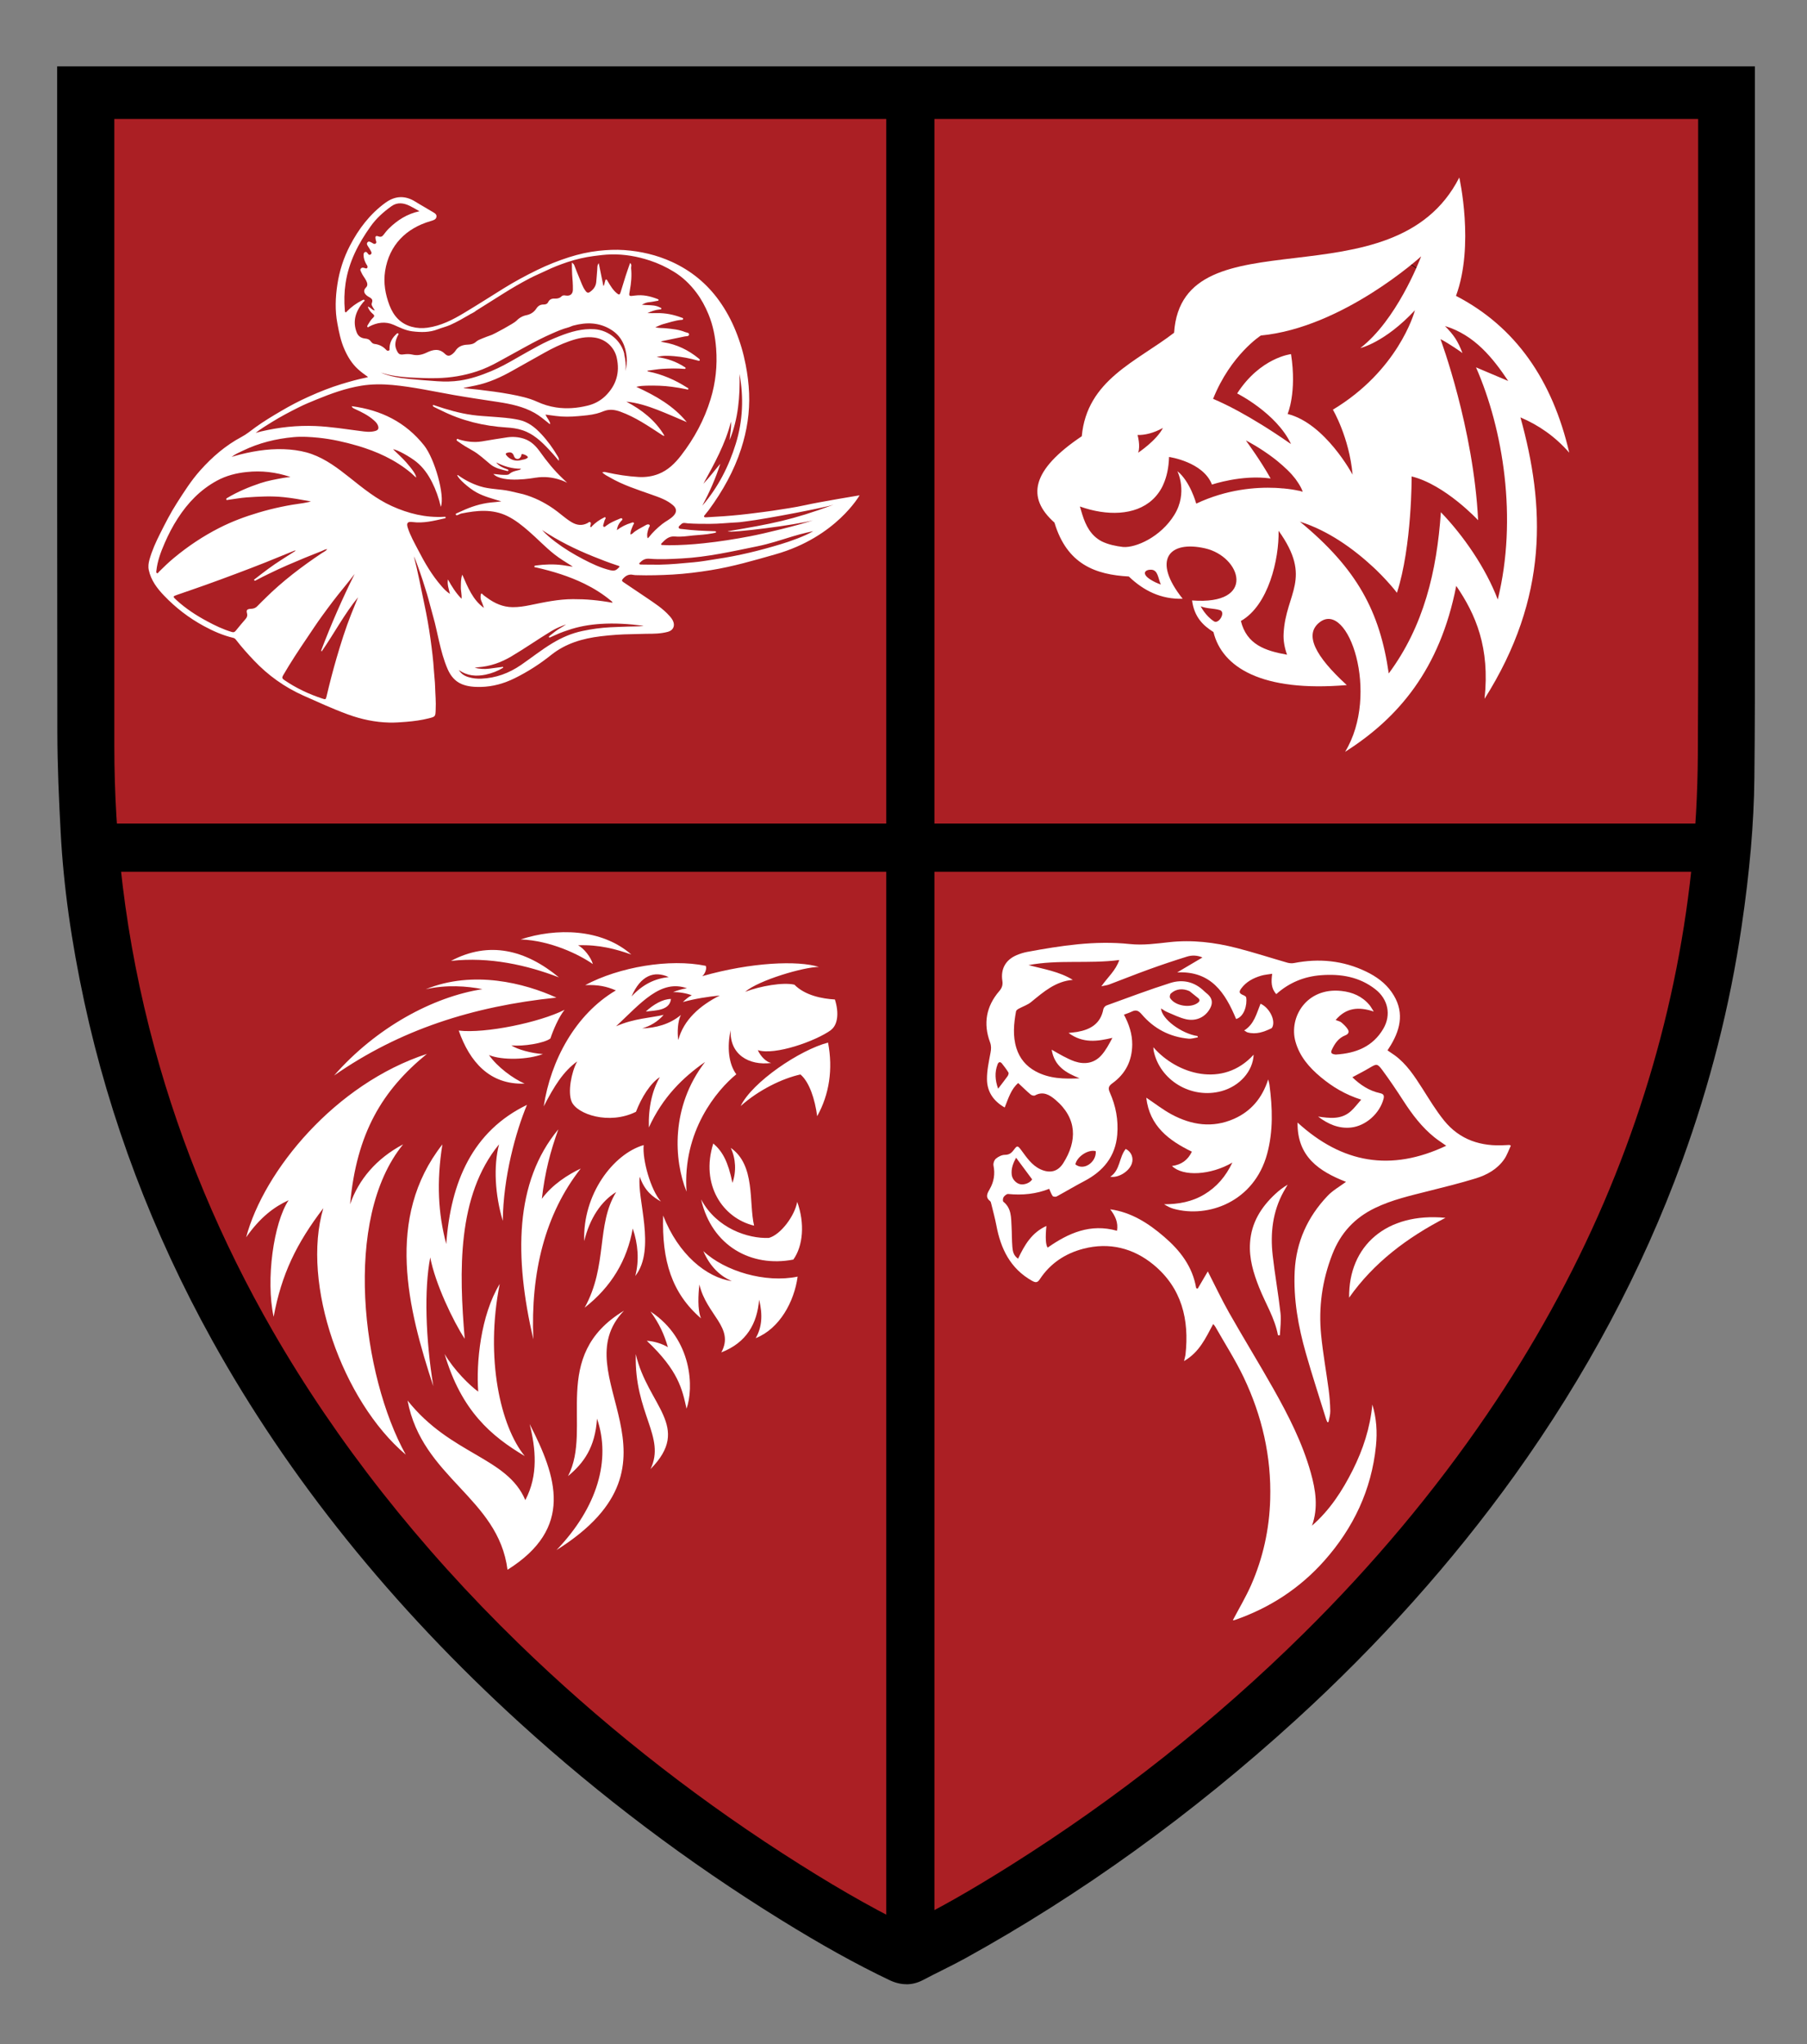
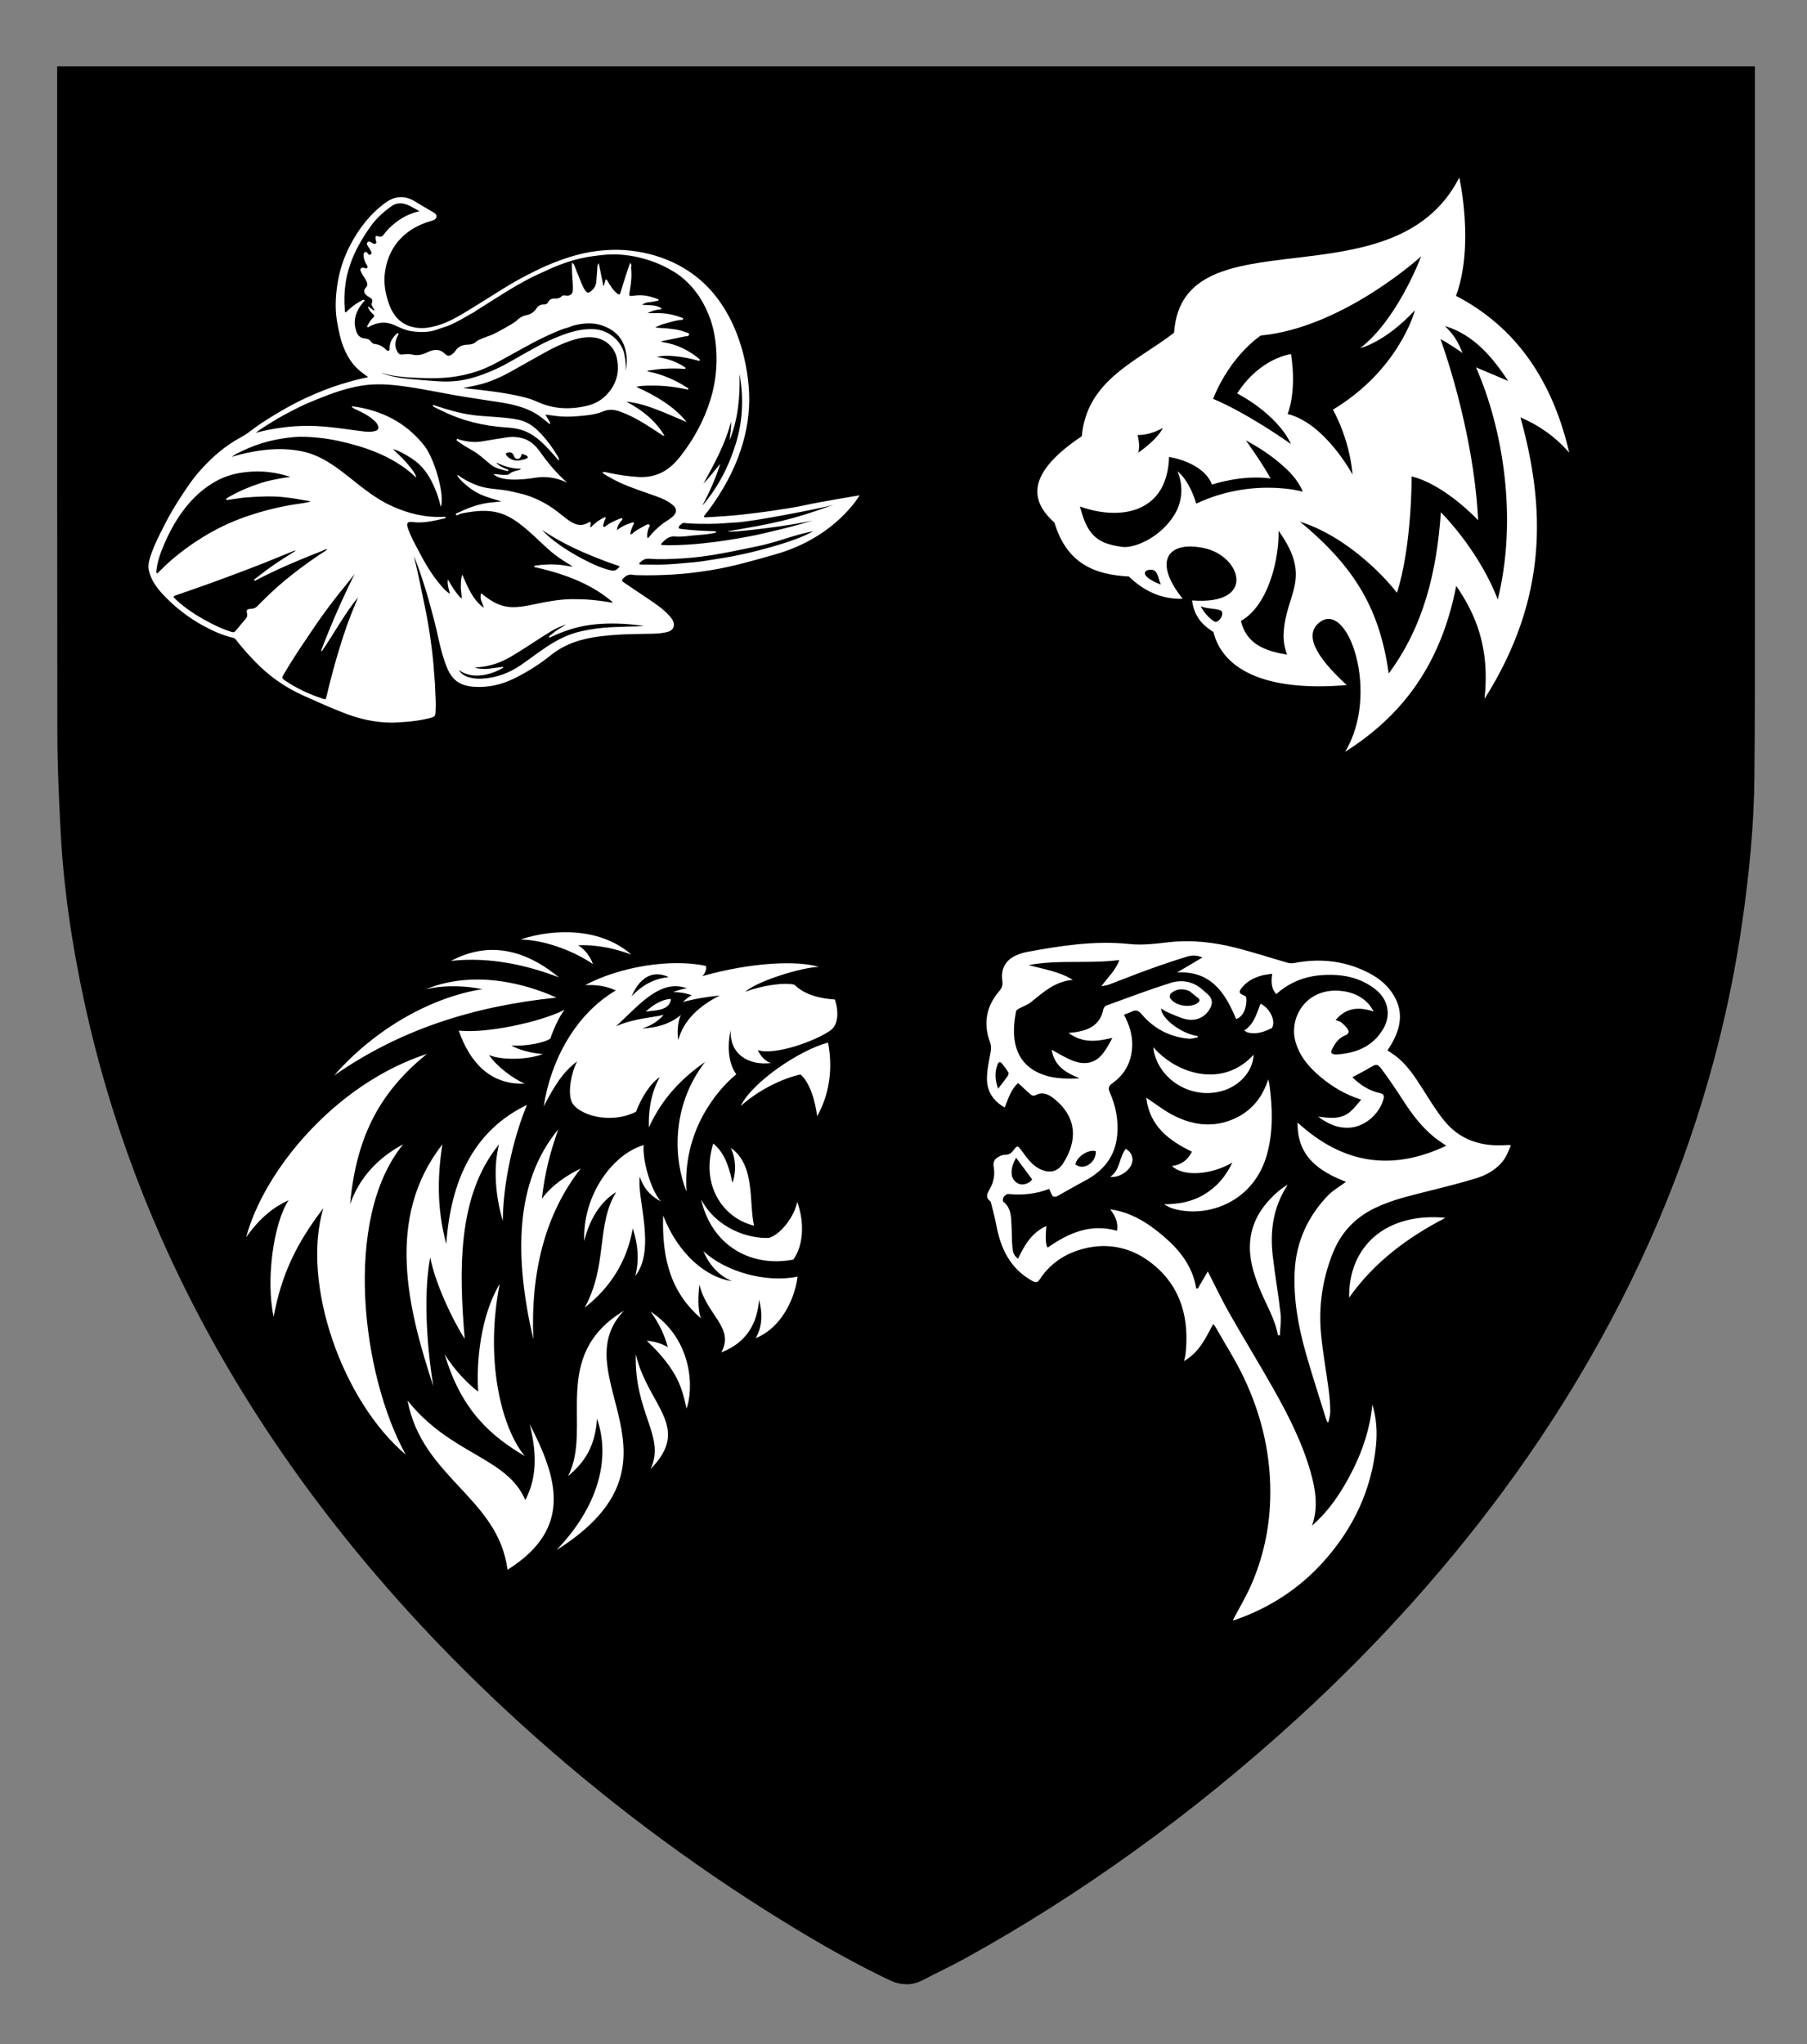
<svg xmlns="http://www.w3.org/2000/svg" id="Layer_1" data-name="Layer 1" viewBox="0 0 290.5 328.5">
  <rect x="0" y="0" width="290.5" height="328.5" fill="#808080" stroke="none" />
  <path d="M145.72,318.89c-.9,0-1.81-.22-2.73-.66-5.36-2.56-10.93-5.65-17.5-9.72-14.89-9.21-28.98-19.83-41.88-31.57-20.58-18.73-37.24-39.43-49.5-61.53-9.57-17.26-16.48-35.53-20.54-54.31-2.12-9.83-3.37-18.79-3.82-27.4-.27-5.1-.52-10.53-.53-16.05-.04-25.57-.03-51.56-.03-76.7V10.67h272.93v27.78c0,18.7,0,37.41,0,56.11v6.62c0,7.85.01,15.96-.08,23.95-.08,7.18-.75,14.94-2.05,23.74-1.87,12.75-5.1,25.44-9.58,37.74-6.38,17.52-15.45,34.51-26.93,50.51-9.99,13.91-21.81,27.12-35.13,39.26-16.65,15.17-34.56,28.08-53.23,38.38-1.26.69-2.54,1.33-3.78,1.95-.97.48-1.94.97-2.9,1.48-.88.47-1.79.71-2.72.71Z" />
-   <path d="M18.38,19.12v25.33c0,25.19,0,50.38,0,75.57,0,7.45.45,14.95,1.34,22.29,1.06,8.72,2.78,17.51,5.12,26.1,4.26,15.68,10.66,31,19.03,45.54,10.23,17.75,23.5,34.62,39.46,50.14,12.86,12.5,27.14,23.86,42.45,33.75,7.57,4.89,13.89,8.54,19.86,11.48,5.05-2.45,10.26-5.4,16.86-9.55,17.07-10.74,32.88-23.24,47-37.18,11.17-11.02,21.12-22.89,29.57-35.3,7.47-10.96,13.78-22.41,18.77-34.03,9.87-23.03,14.96-47.21,15.11-71.89.11-17.88.09-36.06.07-53.65,0-7.77-.02-15.54-.02-23.31,0-8.43,0-16.86,0-25.29H18.38Z" fill="#ab1f24" />
-   <rect x="142.48" y="15.03" width="7.74" height="296.78" />
  <rect x="13.27" y="132.36" width="261.64" height="7.74" />
-   <path d="M133.59,165.52c1.06-.77,1.34-2.68.63-4.89-2.07-.12-4.8-.65-6.51-2.38-1.81-.42-5.47.21-7.92,1.15,2.2-1.89,9.5-4.01,11.86-4-3.36-1.06-10.85-.77-18.75,1.48.51-.44.76-1.33.55-1.66-5.79-1.2-13.9.18-19.37,3.1,2.07-.08,3.42.2,4.93.85-6.52,3.84-10.49,11.29-11.6,18.64,1.71-3.31,3.15-5.61,5.38-7.23-.95,1.75-1.54,4.95-.89,6.47.86,2.03,6.03,3.77,10.34,1.63.89-2.32,2.34-4.63,3.84-5.57-1.21,2.06-1.86,4.85-1.77,8.09,2.23-4.88,5.46-8.03,9.04-10.53-5.59,7.24-5,15.85-2.98,20.84-.68-9.74,4.91-16.34,8-18.86-1.25-1.68-1.51-4.44-.9-7.08-.2,3.84,2.88,5.73,6.52,5.26-.78-.12-1.72-1.06-2.16-2.06,2.7.89,9.32-1.45,11.78-3.24h0ZM80.34,206.34c-3.09,5.08-3.8,12.72-3.46,17.31-1.37-.98-3.91-3.49-5.4-6.04,2.69,9.14,7.51,13.21,12.88,16.4-3.87-4.72-6.41-15.69-4.02-27.68h0ZM103.98,215.48c1.09.06,2.44.45,3.39,1.03-.6-2.1-1.38-3.77-2.79-5.73,6.81,4.47,6.95,12.4,5.79,15.61-.69-3.1-1.28-6.09-6.39-10.91h0ZM65.52,225.08c6.94,8.75,16.02,9.08,18.93,16.01,2.12-4.03,1.67-8.3.7-12.22,4.37,8.49,7.13,16.71-3.56,23.41-1.49-11.61-13.74-14.76-16.07-27.2h0ZM102.21,217.62c1.89,8.28,9.09,11.67,2.37,18.48,2.49-5.2-2.63-8.92-2.37-18.48h0ZM89.49,249.1c22.71-14.28.8-28,10.82-38.45-12.1,7.29-4.96,18.83-8.99,26.58,2.54-2.12,4.35-4.6,4.66-9.24,2.26,6.6.1,14.22-6.5,21.11h0ZM68.67,169.34c-7.23,5.89-11.35,12.76-12.39,24.21,1.36-3.95,4.19-7.34,8.53-9.64-9.78,11.97-6.62,37.2.42,49.87-10.19-8.62-16.85-27.48-13.25-39.61-4.33,5.68-6.72,10.61-7.99,17.46-1.29-5.97,0-15.12,2.41-18.74-2.33,1.07-4.56,2.73-6.83,5.96,2.86-10.71,14.32-24.68,29.11-29.49h0ZM83.72,150.98c4.81.18,9.42,2.44,11.59,3.96-.31-1.1-1.41-2.5-2.37-3.02,3.37-.13,6.12.62,8.56,1.49-4.84-4.24-12.15-4.28-17.77-2.44h0ZM89.86,157.08c-5.39-4.46-11.26-5.89-17.36-2.65,6.21-.7,12.27.69,17.36,2.65h0ZM53.71,172.85c10.57-7.36,22.27-11.12,35.74-12.52-5.08-2.32-13.38-4.47-21.01-1.34,3.28-.77,6.69-.51,9.12-.02-7.97,1.23-17.12,6.19-23.85,13.88h0ZM84.72,177.56c-1.79,4.28-3.82,11.61-3.89,18.65-1.26-4.22-1.51-8.8-.6-12.3-6.78,8.26-6.43,20.46-5.52,31.25-1.82-2.76-4.76-8.88-5.54-13.08-1,5.14-.75,13.07.49,20.7-4.07-12.38-7.8-27.03,1.46-38.86-.96,6.06-.68,11.15.62,16.01.72-10.04,4.26-18.15,12.99-22.37h0ZM93.92,199.46c-.27-7.51,4.67-14.01,9.56-15.43-.23,2.34,1.11,7.18,2.77,9.07-1.28-.74-2.6-1.65-3.4-3.98-.5,3.45,2.66,11.65-.72,15.95.66-2.51.44-5.18-.41-7.63-.89,5.09-3.43,9.36-7.73,12.72,3.75-6.79,1.82-13.33,5.07-18.58-2.41,1.46-4.26,4.23-5.14,7.88h0ZM89.76,181.5c-1.29,3.57-2.16,6.9-2.65,11.16,1.69-2.31,4.27-3.92,6.25-4.86-5.74,7.31-8.07,16.71-7.62,27.44-3.06-13.18-3.04-25.26,4.02-33.74h0ZM128.23,205.17c-.54,4-2.88,8.36-6.74,9.89,1-1.73,1.15-3.73.55-6.18-.32,3.82-1.99,6.88-6.08,8.47,2.18-4-2.4-6.03-3.52-10.91-.18,1.53-.34,4.02.26,5.44-4.69-4.03-6.32-9.28-6.09-16.53,2.43,6.26,6.99,9.97,11.03,10.54-1.83-.8-3.46-2.26-4.57-4.82,3.47,3.25,9.98,5.17,15.16,4.1h0ZM114.67,183.77c1.51,1.3,2.38,2.94,3.08,6.33.65-1.82.54-3.9-.27-5.62,4,2.78,2.88,8.78,3.75,12.5-5.09-1.23-8.64-6.62-6.56-13.21h0ZM73.76,165.63c4.28.5,13.02-1.32,17-3.34-.95,1.18-1.86,3.34-2.27,4.6-.93.76-4.46,1.33-6.29,1.11.99.68,3.25,1.28,5.08,1.4-2.39.92-6.56,1.04-8.67.16,1.34,1.92,3.87,3.78,5.72,4.59-5.61.22-8.83-3.52-10.58-8.51h0ZM112.73,192.79c2.48,4.62,7.51,6.3,10.88,6.16,1.94-.54,4.18-3.61,4.55-5.8,1.26,3.46.94,7.11-.62,9.28-6.76,1.31-13.11-2.19-14.82-9.64h0ZM107.5,157.03c-2.34-1.08-4.52-.25-5.97,3.11,1.84-1.97,3.74-2.86,5.97-3.11h0ZM133.12,167.56c-4.51,1.16-12.19,6.33-14.05,10.2,2.86-2.57,6.67-4.43,9.61-5.08,1.42,1.18,2.34,3.97,2.69,6.71,1.95-3.49,2.57-7.58,1.75-11.83h0ZM111.22,159.95c-.49.22-.98.65-1.44,1.09,2.02-.55,3.98-.85,5.94-1.05-3.23,1.62-5.82,3.93-6.68,7.16-.18-1.23-.09-3.04.42-4.03-1.78,1.5-4.07,2.09-6.23,2.16,1.31-.38,2.52-1.09,3.46-2.18-1.95.48-4.76.55-7.65,1.84,3.98-3.72,7.17-7.61,11.4-6.11-.66.07-1.66.37-2.24.62.93-.03,2.19.17,3.01.51h0ZM107.87,160.55c-.22,1.86-2.42,1.83-4.05,2.02,1.21-1.13,2.75-2.03,4.05-2.02h0Z" fill="#fff" fill-rule="evenodd" />
+   <path d="M133.59,165.52c1.06-.77,1.34-2.68.63-4.89-2.07-.12-4.8-.65-6.51-2.38-1.81-.42-5.47.21-7.92,1.15,2.2-1.89,9.5-4.01,11.86-4-3.36-1.06-10.85-.77-18.75,1.48.51-.44.76-1.33.55-1.66-5.79-1.2-13.9.18-19.37,3.1,2.07-.08,3.42.2,4.93.85-6.52,3.84-10.49,11.29-11.6,18.64,1.71-3.31,3.15-5.61,5.38-7.23-.95,1.75-1.54,4.95-.89,6.47.86,2.03,6.03,3.77,10.34,1.63.89-2.32,2.34-4.63,3.84-5.57-1.21,2.06-1.86,4.85-1.77,8.09,2.23-4.88,5.46-8.03,9.04-10.53-5.59,7.24-5,15.85-2.98,20.84-.68-9.74,4.91-16.34,8-18.86-1.25-1.68-1.51-4.44-.9-7.08-.2,3.84,2.88,5.73,6.52,5.26-.78-.12-1.72-1.06-2.16-2.06,2.7.89,9.32-1.45,11.78-3.24h0ZM80.34,206.34c-3.09,5.08-3.8,12.72-3.46,17.31-1.37-.98-3.91-3.49-5.4-6.04,2.69,9.14,7.51,13.21,12.88,16.4-3.87-4.72-6.41-15.69-4.02-27.68h0ZM103.98,215.48c1.09.06,2.44.45,3.39,1.03-.6-2.1-1.38-3.77-2.79-5.73,6.81,4.47,6.95,12.4,5.79,15.61-.69-3.1-1.28-6.09-6.39-10.91h0ZM65.52,225.08c6.94,8.75,16.02,9.08,18.93,16.01,2.12-4.03,1.67-8.3.7-12.22,4.37,8.49,7.13,16.71-3.56,23.41-1.49-11.61-13.74-14.76-16.07-27.2h0ZM102.21,217.62c1.89,8.28,9.09,11.67,2.37,18.48,2.49-5.2-2.63-8.92-2.37-18.48ZM89.49,249.1c22.71-14.28.8-28,10.82-38.45-12.1,7.29-4.96,18.83-8.99,26.58,2.54-2.12,4.35-4.6,4.66-9.24,2.26,6.6.1,14.22-6.5,21.11h0ZM68.67,169.34c-7.23,5.89-11.35,12.76-12.39,24.21,1.36-3.95,4.19-7.34,8.53-9.64-9.78,11.97-6.62,37.2.42,49.87-10.19-8.62-16.85-27.48-13.25-39.61-4.33,5.68-6.72,10.61-7.99,17.46-1.29-5.97,0-15.12,2.41-18.74-2.33,1.07-4.56,2.73-6.83,5.96,2.86-10.71,14.32-24.68,29.11-29.49h0ZM83.72,150.98c4.81.18,9.42,2.44,11.59,3.96-.31-1.1-1.41-2.5-2.37-3.02,3.37-.13,6.12.62,8.56,1.49-4.84-4.24-12.15-4.28-17.77-2.44h0ZM89.86,157.08c-5.39-4.46-11.26-5.89-17.36-2.65,6.21-.7,12.27.69,17.36,2.65h0ZM53.71,172.85c10.57-7.36,22.27-11.12,35.74-12.52-5.08-2.32-13.38-4.47-21.01-1.34,3.28-.77,6.69-.51,9.12-.02-7.97,1.23-17.12,6.19-23.85,13.88h0ZM84.72,177.56c-1.79,4.28-3.82,11.61-3.89,18.65-1.26-4.22-1.51-8.8-.6-12.3-6.78,8.26-6.43,20.46-5.52,31.25-1.82-2.76-4.76-8.88-5.54-13.08-1,5.14-.75,13.07.49,20.7-4.07-12.38-7.8-27.03,1.46-38.86-.96,6.06-.68,11.15.62,16.01.72-10.04,4.26-18.15,12.99-22.37h0ZM93.92,199.46c-.27-7.51,4.67-14.01,9.56-15.43-.23,2.34,1.11,7.18,2.77,9.07-1.28-.74-2.6-1.65-3.4-3.98-.5,3.45,2.66,11.65-.72,15.95.66-2.51.44-5.18-.41-7.63-.89,5.09-3.43,9.36-7.73,12.72,3.75-6.79,1.82-13.33,5.07-18.58-2.41,1.46-4.26,4.23-5.14,7.88h0ZM89.76,181.5c-1.29,3.57-2.16,6.9-2.65,11.16,1.69-2.31,4.27-3.92,6.25-4.86-5.74,7.31-8.07,16.71-7.62,27.44-3.06-13.18-3.04-25.26,4.02-33.74h0ZM128.23,205.17c-.54,4-2.88,8.36-6.74,9.89,1-1.73,1.15-3.73.55-6.18-.32,3.82-1.99,6.88-6.08,8.47,2.18-4-2.4-6.03-3.52-10.91-.18,1.53-.34,4.02.26,5.44-4.69-4.03-6.32-9.28-6.09-16.53,2.43,6.26,6.99,9.97,11.03,10.54-1.83-.8-3.46-2.26-4.57-4.82,3.47,3.25,9.98,5.17,15.16,4.1h0ZM114.67,183.77c1.51,1.3,2.38,2.94,3.08,6.33.65-1.82.54-3.9-.27-5.62,4,2.78,2.88,8.78,3.75,12.5-5.09-1.23-8.64-6.62-6.56-13.21h0ZM73.76,165.63c4.28.5,13.02-1.32,17-3.34-.95,1.18-1.86,3.34-2.27,4.6-.93.76-4.46,1.33-6.29,1.11.99.68,3.25,1.28,5.08,1.4-2.39.92-6.56,1.04-8.67.16,1.34,1.92,3.87,3.78,5.72,4.59-5.61.22-8.83-3.52-10.58-8.51h0ZM112.73,192.79c2.48,4.62,7.51,6.3,10.88,6.16,1.94-.54,4.18-3.61,4.55-5.8,1.26,3.46.94,7.11-.62,9.28-6.76,1.31-13.11-2.19-14.82-9.64h0ZM107.5,157.03c-2.34-1.08-4.52-.25-5.97,3.11,1.84-1.97,3.74-2.86,5.97-3.11h0ZM133.12,167.56c-4.51,1.16-12.19,6.33-14.05,10.2,2.86-2.57,6.67-4.43,9.61-5.08,1.42,1.18,2.34,3.97,2.69,6.71,1.95-3.49,2.57-7.58,1.75-11.83h0ZM111.22,159.95c-.49.22-.98.65-1.44,1.09,2.02-.55,3.98-.85,5.94-1.05-3.23,1.62-5.82,3.93-6.68,7.16-.18-1.23-.09-3.04.42-4.03-1.78,1.5-4.07,2.09-6.23,2.16,1.31-.38,2.52-1.09,3.46-2.18-1.95.48-4.76.55-7.65,1.84,3.98-3.72,7.17-7.61,11.4-6.11-.66.07-1.66.37-2.24.62.93-.03,2.19.17,3.01.51h0ZM107.87,160.55c-.22,1.86-2.42,1.83-4.05,2.02,1.21-1.13,2.75-2.03,4.05-2.02h0Z" fill="#fff" fill-rule="evenodd" />
  <g>
    <path d="M195.03,212.8c-1.21,2.25-2.22,4.53-4.68,5.94.1-.45.19-.72.23-1,.64-5.66-.6-10.74-5.13-14.48-3.25-2.68-7.12-3.65-11.29-2.57-2.9.76-5.31,2.34-6.99,4.89-.38.58-.67.59-1.28.25-3.48-1.97-5.01-5.15-5.71-8.89-.22-1.15-.53-2.28-.81-3.42-.04-.17-.08-.39-.2-.49-.82-.64-.44-1.26-.05-1.94.67-1.17.87-2.42.6-3.77-.07-.34.12-.89.39-1.11.38-.32.95-.61,1.43-.61.73,0,1.09-.32,1.47-.83.52-.71.61-.66,1.15.05.88,1.18,1.69,2.44,3.1,3.1,1.5.69,2.79.41,3.67-.98,2.26-3.56,2.26-7.21-1.26-10.19-.92-.78-1.97-1.43-3.28-.7-.16.09-.53,0-.69-.14-.67-.56-1.29-1.18-2.01-1.85-1.13.95-1.58,2.45-2.17,3.93-1.85-1.05-2.83-2.57-2.85-4.52-.02-1.43.31-2.87.57-4.29.11-.59.14-1.08-.08-1.68-1.12-3.01-.61-5.78,1.48-8.21.45-.52.6-1,.5-1.66-.29-1.91.53-3.37,2.29-4.12.54-.23,1.11-.41,1.68-.52,5.45-1.01,10.94-1.86,16.5-1.27,2.17.23,4.25-.07,6.37-.3,3.67-.41,7.29.03,10.84.94,2.74.7,5.43,1.58,8.15,2.36.33.09.71.12,1.04.06,4.03-.79,7.93-.42,11.64,1.38,1.59.77,3.03,1.79,4.07,3.28,2.06,2.93,1.53,5.77-.13,8.53-.16.26-.32.51-.53.84.41.28.78.52,1.14.78,1.94,1.41,3.21,3.39,4.48,5.37,1.11,1.74,2.18,3.53,3.47,5.12,2.53,3.13,5.96,4.22,9.89,3.96.2-.01.41-.03.61-.03.05,0,.09.04.24.11-.35.73-.61,1.53-1.07,2.19-1.11,1.6-2.76,2.51-4.56,3.07-2.51.77-5.06,1.4-7.61,2.04-2.92.74-5.86,1.4-8.59,2.72-3.28,1.58-5.54,4.01-6.87,7.44-1.64,4.21-2.24,8.53-1.8,12.98.29,2.94.82,5.86,1.21,8.79.15,1.14.24,2.28.26,3.43.01.59-.18,1.18-.29,1.77-.06,0-.13,0-.19,0-.06-.14-.13-.29-.18-.44-1.09-3.54-2.25-7.05-3.26-10.61-1.23-4.31-2.02-8.7-1.8-13.22.24-4.68,2.07-8.7,5.28-12.08.84-.89,1.96-1.51,2.97-2.26-4.28-1.67-7.87-4.02-7.79-9.53,7.17,6.55,14.99,7.94,23.9,3.73-.75-.53-1.34-.91-1.89-1.35-2.03-1.63-3.58-3.68-4.99-5.86-1.08-1.67-2.19-3.32-3.37-4.92-.84-1.13-.94-1.06-2.11-.37-.87.52-1.78.97-2.73,1.49,1.26,1.22,2.69,2.18,4.46,2.56.57.12.69.4.55.92-.62,2.34-2.84,4.34-5.22,4.6-2,.21-3.72-.56-5.3-1.76,1.84.26,3.69.52,5.24-.84.59-.52,1.06-1.17,1.69-1.88-2.58-.82-4.64-2.07-6.51-3.63-1.86-1.55-3.4-3.33-4.06-5.71-1.09-3.94,1.82-8.73,7.37-8.13,1.79.19,3.35.85,4.53,2.26.22.26.38.58.69,1.05-2.41-.8-4.42-.65-6.13,1.36.39.16.71.21.92.39.39.33.79.7,1.05,1.13.22.37.13.73-.41.94-1.08.42-1.71,1.32-2.18,2.35-.2.42-.05.62.37.7.1.02.2.05.3.04,3.2-.2,5.94-1.26,7.63-4.17,1.28-2.21.75-4.71-1.27-6.3-2.58-2.03-5.58-2.52-8.75-2.28-2.69.2-5.11,1.17-7.2,3.04-.85-.93-.83-2-.66-3.27-.66.11-1.24.15-1.78.31-1.24.37-2.37.95-3.17,2.02-.45.6-.36.83.34,1.12.17.07.41.21.43.35.19,1.19-.32,3.11-1.62,3.47-1.75-4.2-4.01-7.75-9.47-7.49,1.32-.78,2.65-1.57,4.06-2.4-.85-.37-1.7-.38-2.48-.14-2.07.64-4.12,1.33-6.16,2.07-2.14.77-4.24,1.62-6.37,2.42-.35.13-.73.16-1.24.28,1.01-1.45,2.3-2.52,2.88-4.22-4.93.64-9.8-.1-14.59.82,2.42.64,4.91,1.01,7.12,2.37-2.77.22-4.71,1.93-6.7,3.56-.57.47-1.33.71-1.99,1.07-.18.1-.41.26-.44.43-.36,1.97-.55,3.95.06,5.91.52,1.66,1.56,2.9,3.09,3.73,2.22,1.2,4.62,1.24,7.07,1.12-2.13-.86-4.05-1.89-4.49-4.6.71.4,1.28.75,1.88,1.06.59.3,1.19.61,1.81.82,1.61.54,3.13.31,4.29-.97.73-.81,1.25-1.81,1.78-2.81-2.42.57-4.72.92-7.05-.79.59-.07.97-.1,1.36-.16,2.15-.37,3.8-1.31,4.24-3.67.04-.22.29-.51.51-.59,3.41-1.23,6.8-2.52,10.25-3.61,1.98-.63,3.89-.21,5.45,1.32.18.18.39.33.58.5q1.05.95.4,2.2c-.75,1.44-2.23,2.19-3.93,1.8-1.03-.24-2-.73-2.98-1.14-.35-.14-.66-.38-1.01-.59.08,1.67,3.27,4.05,5.87,4.44.02.07.03.14.05.21-.5.08-1.01.26-1.5.21-3.04-.28-5.57-1.62-7.53-3.92-.52-.61-.92-.76-1.6-.43-.38.19-.79.31-1.25.49.82,1.55,1.34,3.1,1.33,4.81-.03,2.62-1.08,4.69-3.18,6.21-.62.45-.74.78-.42,1.49.96,2.15,1.39,4.41,1.19,6.79-.3,3.52-2.25,5.85-5.28,7.44-1.51.79-2.97,1.67-4.47,2.48-.16.09-.55.04-.64-.08-.23-.33-.36-.73-.55-1.15-2.07.83-4.3,1.06-6.6.83-.23-.02-.57.27-.73.5-.12.18-.16.64-.04.74,1.32,1.05,1.24,2.55,1.32,4,.06,1.09.04,2.19.13,3.28.06.67.17,1.37.92,1.88,1.02-2.17,2.18-4.19,4.55-5.26q-.27,2.83.2,3.48c3.33-2.33,6.85-3.92,11.15-2.71.23-1.33-.29-2.4-1.09-3.45,3.39.47,6.14,2.24,8.65,4.4,2.57,2.2,4.59,4.79,5.17,8.27.08.03.16.06.24.09.58-.99,1.16-1.98,1.63-2.78,1.07,2.08,2.16,4.41,3.42,6.64,2.33,4.11,4.81,8.13,7.13,12.24,2.42,4.29,4.66,8.68,6,13.46.79,2.81,1.23,5.64.2,8.52,2.85-2.48,4.86-5.57,6.54-8.91,1.67-3.33,2.81-6.82,3.16-10.55.67,2.19.81,4.42.58,6.66-.72,7.07-3.62,13.17-8.31,18.45-3.95,4.44-8.78,7.58-14.39,9.52-.11.04-.23.03-.31.04.99-1.89,2.08-3.71,2.93-5.63,1.93-4.39,2.94-8.99,3.08-13.8.2-6.9-1.32-13.44-4.27-19.63-1.34-2.8-3.03-5.43-4.56-8.13-.06-.11-.15-.2-.31-.39ZM191.23,159.29c-1.08-.48-2.16-.39-3,.38-.15.14-.22.56-.12.73.79,1.28,3.27,1.67,4.45.77.37-.28.36-.52.03-.79-.45-.37-.91-.73-1.36-1.09ZM163.35,186.06c-.48.88-.82,1.76-.7,2.75.08.72.74,1.41,1.41,1.52.71.12,1.59-.28,1.87-.79-.85-1.15-1.68-2.27-2.58-3.48ZM176.16,185.01c-1.18-.34-3.02.85-3.28,2.12,1.36,1.1,3.4-.36,3.28-2.12ZM160.46,174.97c.57-.75,1.06-1.37,1.52-2.01.11-.16.22-.46.14-.59-.3-.5-.66-.96-1.02-1.42-.29-.37-.57-.31-.73.12-.48,1.26-.4,2.52.09,3.9Z" fill="#fff" />
    <path d="M184.29,176.42c1.43.95,2.68,1.94,4.06,2.68,3.21,1.72,6.57,2.23,10.01.72,2.74-1.21,4.54-3.31,5.52-6.34.09.38.17.6.2.83.49,3.74.63,7.46-.38,11.16-2.09,7.65-9.44,10.34-15.02,8.8-.53-.15-1.03-.41-1.54-.73,2.31,0,4.49-.39,6.48-1.59,2-1.2,3.43-2.88,4.5-5.11-3.46,2.02-7.92,2.3-9.71.55,1.53-.2,2.56-.97,3.2-2.3-3.71-1.8-6.8-4.12-7.33-8.66Z" fill="#fff" />
    <path d="M205.45,214.58c-.51-2.75-2.01-5.1-3.02-7.65-.92-2.31-1.64-4.66-1.47-7.2.21-3.23,1.78-5.73,4.08-7.86.59-.55,1.24-1.05,1.97-1.48-.22.37-.44.74-.65,1.12-1.77,3.21-2.16,6.67-1.76,10.23.35,3.11.91,6.2,1.26,9.32.13,1.16-.05,2.35-.1,3.53-.1,0-.21,0-.31,0Z" fill="#fff" />
    <path d="M216.89,208.55c-.11-8.35,6.02-13.73,15.49-12.83-6.13,3.16-11.54,7.21-15.49,12.83Z" fill="#fff" />
    <path d="M185.42,168.31c3.78,4.35,11.19,6.62,16.12,1.19-.11,2.65-2.24,5.06-5.17,5.86-4.84,1.32-9.94-1.73-10.91-6.52-.02-.11-.02-.23-.04-.53Z" fill="#fff" />
    <path d="M202.65,161.31c1.22.55,2.18,2.13,2.03,3.31-.03.23-.13.57-.3.65-1.2.58-2.45,1.03-3.82.65-.14-.04-.26-.14-.54-.31,1.63-1.02,1.99-2.75,2.63-4.3Z" fill="#fff" />
    <path d="M178.49,189.12c1.64-1.09,1.39-3.15,2.49-4.47.89.44,1.3,1.44.97,2.37-.43,1.24-2.13,2.32-3.46,2.1Z" fill="#fff" />
  </g>
  <g>
    <path d="M86.13,76.77c2.82-.46,5.05.82,5.05.82-.26-.24-.5-.48-.74-.71-1.36-1.29-2.53-2.73-3.61-4.25-.66-.93-1.45-1.75-2.6-2.12-.86-.28-1.75-.35-2.64-.23-1.38.19-2.75.44-4.12.66-1.23.2-2.44.05-3.62-.29-.14-.04-.34-.22-.43-.01-.08.17.15.26.28.36.72.52,1.47.97,2.25,1.4,1.08.6,1.96,1.47,2.91,2.24.78.63,1.73.81,2.66,1.05.07.02.16.03.2-.05.05-.11-.04-.16-.12-.2-.2-.08-.4-.14-.59-.22-.47-.21-.92-.45-1.23-.9,1.23.62,2.52,1.03,3.98,1.01-.12.17-.26.2-.4.23-.53.13-1.05.23-1.48.62-.22.19-.6.14-.92.14-.55,0-1.09-.12-1.65-.14,1.53,1.55,6.48.64,6.84.58ZM83.84,73.93c-.91.23-1.7.04-2.34-.65-.3-.32-.25-.46.18-.55q.71-.15.93.53c.09.27.25.48.56.5.31.01.47-.2.61-.45.06-.12-.02-.39.25-.33.3.08.62.18.81.44.09.12-.09.2-.18.26-.24.16-.54.17-.82.24Z" fill="#fff" />
    <path d="M138.21,79.6s-6.53,1.08-8.74,1.58c-1.76.39-3.55.63-5.32.91-.91.14-1.83.24-2.74.36-1.66.22-3.33.39-5,.51-.96.07-1.93.13-2.9.18-.12,0-.27.02-.32-.11-.05-.11.06-.19.12-.27.21-.27.44-.53.65-.81,2.22-3.03,4.04-6.26,5.19-9.83.94-2.9,1.4-5.87,1.28-8.9-.06-1.54-.26-3.08-.55-4.59-.36-1.87-.89-3.68-1.61-5.45-.7-1.73-1.58-3.35-2.67-4.87-1.97-2.74-4.51-4.82-7.6-6.23-2.42-1.1-4.97-1.7-7.63-1.89-1.39-.1-2.77-.03-4.15.12-1.62.18-3.2.54-4.74,1.03-1.75.56-3.46,1.24-5.12,2.05-1.83.89-3.62,1.86-5.35,2.93-2.12,1.32-4.23,2.67-6.38,3.96-1.84,1.11-3.74,2.09-5.92,2.39-.85.12-1.69.07-2.51-.15-1.84-.49-2.94-1.78-3.58-3.44-.67-1.76-1-3.6-.71-5.51.66-4.23,3.41-6.88,7.26-8.02.42-.13.93-.22,1-.71.07-.47-.42-.65-.75-.86-.87-.54-1.77-1.02-2.63-1.56-1.67-1.05-3.27-.97-4.85.18-2.49,1.82-4.29,4.2-5.68,6.88-1.02,1.96-1.69,4.05-2.02,6.22-.32,2.1-.4,4.2,0,6.29.26,1.4.54,2.8,1.12,4.12.53,1.21,1.2,2.32,2.19,3.22.49.45,1.03.84,1.62,1.26-.14.04-.21.07-.28.09-1.34.27-2.64.64-3.94,1.03-1.84.56-3.62,1.27-5.36,2.06-1.5.67-2.96,1.44-4.37,2.27-1.42.83-2.83,1.68-4.16,2.64-.73.53-1.43,1.12-2.23,1.54-2.57,1.37-4.72,3.23-6.63,5.37-1.46,1.63-2.62,3.47-3.79,5.3-.99,1.55-1.83,3.19-2.65,4.83-.69,1.36-1.32,2.75-1.73,4.22-.15.54-.23,1.1-.11,1.67.35,1.65,1.33,2.94,2.46,4.12,1.86,1.94,3.97,3.57,6.36,4.87,1.51.82,3.07,1.51,4.75,1.91.18.04.32.14.43.29.91,1.18,1.9,2.29,2.93,3.37,2.26,2.38,4.89,4.26,7.9,5.61,2.36,1.05,4.7,2.13,7.13,3.02,2.18.8,4.42,1.28,6.75,1.33.89.02,1.78-.05,2.67-.12,1.22-.1,2.44-.26,3.62-.56,1.09-.27,1.08-.3,1.12-1.37,0-.01,0-.03,0-.04.07-1.23-.06-2.46-.09-3.68-.02-.86-.14-1.71-.19-2.57-.1-1.7-.32-3.4-.55-5.08-.26-1.88-.59-3.76-.99-5.62-.55-2.56-1.02-5.13-1.68-7.68.24.5.43,1.03.62,1.56.54,1.47,1.03,2.97,1.48,4.47.37,1.24.66,2.49,1.02,3.73.37,1.27.61,2.57.92,3.86.36,1.55.76,3.08,1.4,4.54.46,1.03,1.13,1.89,2.21,2.36.99.42,2.05.49,3.11.47,1.92-.04,3.73-.55,5.45-1.4,2.09-1.03,4.05-2.29,5.86-3.74,2.33-1.86,5.06-2.65,7.95-3,1.66-.2,3.34-.32,5.01-.34.78,0,1.57-.06,2.35-.06,1.16,0,2.33-.01,3.46-.32.83-.22,1.17-.94.83-1.71-.14-.32-.35-.59-.58-.84-1.05-1.19-2.38-2.03-3.68-2.92-1.24-.84-2.48-1.68-3.73-2.51-.29-.19-.28-.32-.04-.58.45-.49.95-.74,1.62-.59.2.04.42.05.63.05,1.9.06,3.8,0,5.7-.1,2.07-.12,4.13-.38,6.17-.71,3.53-.57,6.95-1.57,10.39-2.55,9.75-2.77,13.52-9.51,13.52-9.51ZM118.89,60.1c.68,3.77.54,7.52-.6,11.21-1.13,3.66-2.85,7.02-5.38,9.96,1.15-2.17,2.15-4.4,2.89-6.74-.92,1.07-1.74,2.2-2.72,3.21,1.75-3.21,3.54-6.39,4.43-9.97.1,1.01-.15,1.98-.22,2.97,1.4-3.43,1.69-7.01,1.6-10.65ZM25.53,91.93c-.09.09-.16.27-.32.17-.12-.07-.09-.24-.07-.38.17-1.56.71-3.01,1.33-4.43.6-1.39,1.29-2.72,2.12-4,1.61-2.49,3.61-4.58,6.27-6.03,1.5-.82,3.13-1.23,4.8-1.4,2.35-.25,4.67,0,7.04.8-.46.06-.79.08-1.12.14-1.25.23-2.51.45-3.72.85-1.85.62-3.64,1.37-5.32,2.37-.09.05-.2.13-.17.24.05.16.2.09.31.07.99-.13,1.98-.32,2.97-.39,1.99-.14,3.97-.25,5.96-.04,1.37.14,2.72.38,4.06.63.07.01.14.03.31.08-.47.09-.83.19-1.19.24-2.44.32-4.84.82-7.19,1.52-2.18.64-4.32,1.44-6.36,2.48-2.61,1.33-5.02,2.94-7.26,4.8-.86.71-1.66,1.48-2.45,2.27ZM42.67,96.13c-.43.42-.87.83-1.28,1.27-.28.3-.59.42-.99.44-.73.03-.83.22-.68.77.08.31,0,.6-.24.87-.54.62-1.07,1.26-1.59,1.9-.18.22-.35.27-.62.19-1.41-.42-2.72-1.05-4-1.74-1.75-.94-3.4-2.02-4.87-3.36-.67-.61-.66-.62.16-.9,1.47-.51,2.94-1.01,4.4-1.53,1.7-.61,3.4-1.23,5.09-1.87,1.54-.58,3.07-1.16,4.6-1.77,1.55-.62,3.1-1.26,4.65-1.89.05-.02.12-.03.17-.04.01.02.02.04.03.06-.75.48-1.49.96-2.24,1.43-1.48.93-2.87,2-4.25,3.07-.08.06-.22.11-.14.23.09.13.22.04.32-.02.69-.37,1.39-.72,2.1-1.06.99-.48,1.99-.95,2.99-1.38,1.8-.78,3.61-1.53,5.44-2.24.28-.11.52-.29.89-.31-.25.33-.58.45-.86.64-3.24,2.16-6.33,4.51-9.1,7.25ZM51.7,104.72c2.03-2.93,3.65-6.02,5.86-8.73-.37.9-.74,1.8-1.1,2.71-.92,2.32-1.66,4.69-2.36,7.08-.59,2.03-1.12,4.07-1.6,6.13-.12.53-.17.53-.71.35-2.17-.72-4.21-1.68-6.09-2.97-.34-.23-.4-.39-.18-.76,1.19-2.05,2.49-4.02,3.82-5.98.81-1.19,1.59-2.4,2.44-3.56,1.11-1.53,2.24-3.04,3.45-4.5.61-.73,1.19-1.49,1.78-2.24-2,4-3.77,8.08-5.36,12.24-.01.03.01.08.05.24ZM103.39,100.6c-.8.1-1.61.07-2.42.1-.95.04-1.9.06-2.85.11-1.51.08-3,.28-4.49.6-1.74.36-3.33,1.06-4.84,1.97-1.76,1.06-3.37,2.35-5.06,3.51-1.92,1.31-4.01,2.08-6.33,2.18-.69.03-1.39-.04-2.06-.24-.66-.19-1.21-.53-1.57-1.15,1.32.95,2.79,1.06,4.32.74,1-.21,1.94-.58,2.81-1.11-.01-.05-.03-.09-.04-.14-.75.1-1.5.21-2.26.3-.77.09-1.53.03-2.3-.15.18-.03.36-.06.54-.08,1.94-.14,3.7-.76,5.37-1.75,2.18-1.29,4.25-2.74,6.42-4.06.74-.45,1.55-.78,2.38-1.08-.57.41-1.21.71-1.76,1.14-.3.23-.59.47-.89.7-.07.06-.16.12-.1.22.06.1.16.04.24,0,.49-.23.99-.44,1.49-.66.42-.18.85-.31,1.28-.46,1.71-.6,3.47-.9,5.28-1.02,2.3-.15,4.58,0,6.85.3ZM99.33,91.36c-.37.38-.74.4-1.23.28-1.54-.37-2.95-1.04-4.33-1.76-1.57-.82-3.08-1.73-4.49-2.8-.76-.58-1.49-1.19-2.13-1.9,2.58,1.73,5.34,3.09,8.22,4.25,1.27.51,2.54,1.01,3.84,1.43.5.16.47.14.13.5ZM101.35,85.96c-.03-.61.25-1.1.45-1.61.05-.11.22-.22.07-.35-.12-.1-.26-.01-.39.03-.82.25-1.57.61-2.31,1.17.07-.57.28-1,.62-1.39.11-.13.35-.28.25-.43-.13-.2-.37-.03-.54.04-.7.29-1.39.58-2,1.04-.13.1-.3.3-.46.19-.15-.11-.04-.34.01-.5.09-.25.11-.53.27-.75.05-.07.07-.18,0-.25-.08-.08-.16,0-.24.04-.7.34-1.32.79-1.87,1.33-.08.07-.12.25-.27.17-.11-.06-.03-.19,0-.29.03-.16.11-.35-.03-.46-.17-.14-.31.05-.44.12-.93.49-1.79.35-2.65-.18-1.04-.64-1.91-1.49-2.91-2.17-1.49-1.02-3.07-1.8-4.82-2.29-.11-.03-1.94-.45-2.11-.49-1.59-.35-3.26-.28-4.82-.78-1.24-.39-2.39-.98-3.45-1.73-.06-.04-.12-.1-.2-.07.09.53,1.85,2.1,3.08,2.78,1.26.69,2.65,1.03,4.01,1.45-.57.09-1.14.12-1.7.18-1.66.18-3.21.69-4.71,1.39-.25.12-.5.22-.74.33-.09.04-.23.1-.18.22.05.14.21.11.32.07.2-.07.38-.2.58-.24,2.51-.51,5.01-.76,7.4.41,1.28.63,2.37,1.51,3.43,2.43,1.4,1.21,2.67,2.57,4.13,3.72.86.68,1.8,1.24,2.72,1.82.05.03.09.07.23.17-.61-.09-1.12-.18-1.62-.25-1.43-.19-2.86-.14-4.29.05-.12.02-.28.03-.27.18,0,.13.16.11.26.13,2.7.61,5.33,1.42,7.81,2.63,1.53.75,2.96,1.65,4.27,2.74.09.07.2.14.23.31-1.1-.2-2.18-.35-3.27-.45-1.02-.1-2.04-.13-3.07-.13-2.35,0-4.62.49-6.9.96-.93.19-1.87.34-2.83.33-1.55-.02-2.87-.61-4.08-1.5-.26-.2-.55-.36-.77-.61-.14-.16-.22-.08-.26.1-.08.4-.03.79.14,1.13.16.32.23.67.37,1-1.81-1.31-2.58-3.3-3.48-5.34-.26.72-.21,1.34-.23,1.94-.03.63.18,1.23.11,1.93-.91-.93-1.58-1.99-2.19-3.11-.14.79.13,1.51.33,2.33-.57-.37-.98-.81-1.37-1.26-1.54-1.76-2.7-3.76-3.76-5.82-.6-1.16-1.25-2.29-1.65-3.54-.25-.77-.05-1.04.77-.93,1.75.23,3.43-.2,5.11-.58.1-.02.24-.05.21-.18-.03-.13-.17-.08-.27-.08-2.95.16-5.72-.52-8.37-1.72-2.53-1.14-4.65-2.88-6.8-4.59-1.88-1.49-3.78-2.94-6.08-3.77-1.14-.41-2.32-.62-3.53-.73-2.68-.23-5.31.13-7.9.77-.45.11-.9.25-1.46.41.6-.47,1.21-.71,1.79-.99,2.59-1.26,5.34-1.93,8.19-2.19,1.32-.12,2.65-.03,3.98.1,2.14.22,4.22.69,6.28,1.29,3.12.92,6.03,2.24,8.54,4.32.15.12.29.26.43.39.14.13.29.26.44.4.06-.39-.58-1.3-1.58-2.44-.65-.74-1.39-1.39-2.11-2.1.67.04,2.69,1.19,3.69,1.98,1.13.9,1.92,2.03,2.56,3.29.63,1.24,1.09,2.55,1.42,3.98.68-1.79-.96-7.7-2.7-9.89-2.95-3.7-6.87-5.67-11.63-6.29.11.3.32.35.5.44,1.09.5,2.18,1.03,3.08,1.84.28.25.54.51.66.88.15.46,0,.7-.47.83-.8.22-1.59.11-2.38,0-2.41-.31-4.8-.7-7.23-.8-2.93-.12-5.82.19-8.68.86-.31.07-.61.17-.92.24.81-.64,1.7-1.17,2.58-1.72,1.41-.88,2.88-1.65,4.36-2.39.91-.46,1.87-.85,2.82-1.24,2.34-.96,4.71-1.82,7.22-2.23,1.66-.27,3.34-.27,5.01-.12,3.34.31,6.61,1.04,9.9,1.62,2.36.41,4.73.76,7.1,1.12,2.03.31,4.04.73,5.85,1.75.8.45,1.5,1.04,2.21,1.61.08.06.13.17.32.17-.12-.57-.54-.97-.78-1.51.57.08,1.11.15,1.65.22,1.2.16,2.41.14,3.61.03.99-.09,1.99-.16,2.96-.41.4-.1.78-.24,1.15-.39.91-.36,1.79-.24,2.69.09,2.38.86,4.43,2.27,6.52,3.63.15.09.27.24.56.24-1.48-2.5-3.64-4.17-6.14-5.49,1.75.17,3.38.69,4.99,1.31,1.59.62,3.15,1.31,4.73,1.98-2.13-2.61-4.97-4.23-8.12-5.67.64-.16,1.17-.17,1.68-.19,1.34-.03,2.69,0,4.02.18.79.11,1.58.23,2.36.4.11.02.26.12.31-.04.05-.14-.12-.18-.22-.24-1.91-1.23-3.97-2.12-6.22-2.57-.05-.01-.11-.03-.16-.13.82-.1,1.63-.25,2.45-.3,1.14-.07,2.29-.09,3.44,0,.1,0,.24.04.27-.09.03-.12-.1-.16-.19-.22-1.33-.86-2.79-1.38-4.46-1.59.99-.27,1.91-.21,2.81-.14,1.28.1,2.54.36,3.77.7.11.03.26.11.33-.02.09-.15-.08-.23-.17-.32-1.64-1.34-3.5-2.25-5.62-2.59-.06,0-.12-.03-.18-.04-.06-.02-.11-.04-.29-.1,1.37-.28,2.62-.53,3.87-.8.25-.05.66.01.69-.3.03-.32-.4-.3-.63-.4-.98-.41-2.04-.5-3.09-.61-.53-.06-1.07,0-1.71-.16.5-.2.87-.41,1.27-.51.97-.25,1.91-.6,2.91-.68.12,0,.27,0,.29-.15.03-.17-.15-.18-.24-.21-1.26-.48-2.57-.75-3.93-.73-.52,0-1.04.02-1.56,0,.62-.29,1.25-.52,1.93-.58.12-.01.28.02.3-.13.02-.14-.15-.16-.25-.21-.62-.33-1.31-.34-1.98-.37-.27-.01-.54-.02-.9-.06.4-.21.73-.37,1.13-.4.45-.04.9-.14,1.34-.22.09-.01.2-.01.22-.12.02-.11-.09-.14-.17-.17-1.16-.46-2.36-.73-3.62-.56-1.02.14-1.02.15-.83-.85.22-1.17.32-2.35.2-3.54-.03-.26.17-.56-.16-.85-.25.72-.5,1.4-.72,2.09-.28.88-.55,1.77-.82,2.65-.12.38-.24.42-.56.16-.67-.54-1.08-1.26-1.51-1.98-.07-.11-.11-.28-.27-.25-.14.02-.1.2-.15.3-.11.21-.04.47-.26.75-.26-1.27-.5-2.47-.75-3.68-.29.36-.21.75-.25,1.11-.06.65-.09,1.3-.16,1.95-.08.72-.49,1.21-1.05,1.59-.35.24-.56-.05-.73-.29-.42-.59-.63-1.28-.91-1.93-.3-.69-.56-1.4-.84-2.11-.06-.15-.18-.26-.38-.43.01.69,0,1.29.04,1.89.06.83.14,1.66.12,2.49-.01.69-.45,1.04-1.13.93-.25-.04-.49-.07-.68.12-.3.3-.68.39-1.08.37-.48-.03-.86.11-1.08.56-.15.32-.46.4-.76.39-.51,0-.86.22-1.13.63-.39.59-.9.94-1.63,1.09-.6.12-1.16.44-1.59.9-.41.43-3.65,2.15-3.93,2.25-.52.19-1.05.37-1.57.59-.35.15-.72.28-.99.53-.39.36-.85.44-1.33.46-.84.03-1.54.28-2,1.02-.09.14-.21.26-.33.37-.52.46-.88.54-1.35.08-.94-.92-1.92-.67-2.91-.2-.75.36-1.5.53-2.32.33-.45-.11-.89-.1-1.35-.04-.71.1-.88-.04-1.18-.68-.37-.79-.19-1.53.16-2.27.07-.14.26-.31.08-.42-.14-.09-.28.12-.4.23-.61.59-.95,1.3-.98,2.14,0,.14.06.32-.12.4-.18.09-.33-.03-.44-.15-.5-.53-1.11-.84-1.85-.92-.27-.03-.46-.22-.61-.43-.22-.3-.51-.41-.89-.44-.62-.06-1.11-.35-1.35-.95-.73-1.84-.18-3.43,1.03-4.89.09-.11.31-.2.19-.35-.1-.12-.28,0-.41.07-.88.45-1.67,1.02-2.36,1.72-.07.07-.14.2-.24.18-.15-.03-.12-.19-.13-.3-.13-1.47-.1-2.93.12-4.39.51-3.4,2.05-6.36,4.03-9.13.9-1.27,2.06-2.31,3.33-3.22.97-.7,2-.54,3-.04.52.26,1.02.56,1.52.84-1.98.42-3.55,1.43-4.92,2.77-.32.31-.6.68-.87,1.03-.21.28-.44.37-.78.25-.46-.16-.58-.04-.48.44,0,.01,0,.03,0,.04.02.22.24.48,0,.66-.24.17-.45-.06-.66-.16-.21-.1-.45-.28-.65-.03-.18.22-.05.44.09.65.17.25.32.5.46.76.1.19.18.4-.07.55-.22.13-.33-.03-.44-.18-.1-.13-.21-.29-.4-.23-.23.07-.27.27-.27.47,0,.55.18,1.04.45,1.51.04.08.11.14.14.22.05.12.09.26-.02.38-.1.1-.22.06-.34.02-.23-.08-.48-.16-.67.07-.18.22,0,.4.08.61.2.49.56.88.79,1.34.19.38.28.77-.03,1.07-.51.5-.35,1,.28,1.43.12.08.26.15.39.23.28.18.41.38.29.75-.14.41-.08.47.45,1.29-.46-.02-.65-.5-1.13-.61.16.53.47.88.83,1.19.28.23.24.39,0,.61-.36.33-.59.75-.84,1.16-.06.1-.13.24-.03.33.1.09.18-.04.27-.09,1.27-.66,2.59-.86,3.92-.28.98.43,1.93.92,3.01,1.05,1.38.17,2.75.2,4.1-.33.66-.26,1.35-.41,2-.7,1.08-.48,2.09-1.07,3.11-1.66.03-.01.05-.04.07-.05.58-.28.92-.51.91-.54,1.48-.93,2.96-1.86,4.44-2.79,1.38-.87,2.78-1.68,4.23-2.44.85-.45,1.75-.81,2.62-1.23,1.11-.54,2.27-.99,3.44-1.38,1.38-.46,2.8-.79,4.24-.98.93-.12,1.85-.24,2.79-.26,2.15-.05,4.23.32,6.26.99,1.35.45,2.63,1.05,3.83,1.79,1.43.87,2.62,2.02,3.62,3.35.81,1.07,1.43,2.24,1.95,3.49.73,1.77,1.09,3.62,1.23,5.5.21,2.75-.08,5.48-.89,8.14-1.01,3.32-2.64,6.33-4.77,9.08-.96,1.24-2.09,2.35-3.6,2.94-1.01.4-2.1.55-3.2.49-1.75-.1-3.48-.37-5.18-.75-.29-.07-.29-.08-.67-.01.34.39.79.58,1.19.81,2.1,1.23,4.41,1.96,6.7,2.77,1.23.44,2.48.84,3.49,1.72.61.53.63,1.11.08,1.69-.52.56-1.23.86-1.82,1.33-.8.64-1.54,1.34-2.17,2.15-.03.04-.09.07-.18.14-.16-.59,0-1.1.17-1.62.06-.18.31-.41.1-.56-.2-.14-.47.01-.67.13-.69.41-1.45.72-2.03,1.29-.07.07-.19.09-.32.15ZM100.38,56.94c-.49-2.18-2.51-3.86-4.77-4.03-2-.14-3.84.4-5.67,1.12-1.17.46-2.31.97-3.41,1.57-1.17.63-2.32,1.28-3.47,1.94-1.34.78-2.7,1.53-4.14,2.13-1.61.67-3.25,1.23-4.98,1.49-1.21.18-2.43.19-3.65.11-1.5-.1-3.01-.23-4.51-.37-1.56-.15-3.1-.4-4.56-1.01.38.1.77.22,1.15.31,1.5.35,3.03.46,4.57.52,1.11.05,2.23.08,3.34.05,2.18-.05,4.31-.4,6.37-1.08,1.22-.4,2.38-.95,3.5-1.57,1.46-.81,2.93-1.61,4.4-2.42,1.4-.77,2.82-1.5,4.29-2.14.8-.35,1.61-.7,2.46-.92.31-.08.59-.24.89-.32,2.11-.56,4.15-.52,6.06.67,1.66,1.04,2.33,2.6,2.5,4.44.07.74-.02,1.48-.21,2.22.13-.92.02-1.82-.19-2.73ZM99.15,57.5c.53,2.38-.08,4.44-1.85,6.16-.79.76-1.76,1.27-2.83,1.53-1.67.41-3.37.55-5.08.29-1.05-.16-2.06-.47-3.02-.91-1.39-.63-2.86-.93-4.34-1.21-1.7-.32-3.42-.53-5.14-.74-.77-.09-1.55-.15-2.33-.23,0-.02,0-.03,0-.05.63-.13,1.27-.26,1.9-.39,2.16-.45,4.12-1.35,6.02-2.43,1.67-.94,3.34-1.87,5.01-2.81,1.3-.73,2.65-1.39,4.06-1.88,1.32-.46,2.67-.79,4.09-.57,1.74.27,3.13,1.54,3.51,3.23ZM130.71,85.38c-1.28.78-3.81,1.67-5.16,2.07-3.39,1.03-6.82,1.87-10.33,2.39-1.24.19-2.48.42-3.73.53-1.8.16-3.61.35-5.42.38-1,.01-1.99-.01-2.99-.02-.12,0-.27,0-.31-.13-.03-.12.11-.16.18-.24.41-.42.84-.62,1.51-.56,1.71.14,3.43.04,5.15-.05,4.13-.22,8.14-1.14,12.17-1.96,1.87-.38,3.68-.98,5.5-1.54,1.71-.53,3.42-.88,3.42-.88ZM117,85.39c.48.32,11.01-1.02,13.69-1.77-2.02.72-7.85,2.14-10.08,2.56-2.48.47-4.98.87-7.49,1.13-1.84.2-3.7.31-5.56.32-.35,0-.69-.03-1.04-.04-.09,0-.19.02-.23-.09-.04-.08.03-.14.08-.19.6-.61,1.14-1.19,2.18-1.09.93.09,1.9-.06,2.84-.16,1.02-.1,2.05-.13,3.06-.33.13-.03.27-.04.4-.08.1-.03.29,0,.26-.18-.02-.11-.17-.1-.27-.1-1.7-.05-3.41-.12-5.1-.34-.23-.03-.56,0-.63-.23-.06-.22.23-.38.4-.55.32-.34.72-.16,1.08-.14,1.17.08,2.35.08,3.53.08,1.48,0,2.95-.17,4.43-.24.47-.02.93-.11,1.4-.16,3.37-.41,12.93-2.28,14.04-2.67-6.72,2.48-9.87,3.05-16.97,4.26Z" fill="#fff" />
    <path d="M89.84,74.06c-.53-.64-1.07-1.27-1.64-1.87-1.22-1.29-2.49-2.49-4.25-3.06-.82-.27-1.67-.38-2.53-.43-3.66-.23-7.14-1.07-10.42-2.7-.35-.17-.71-.33-1.05-.51-.15-.08-.34-.12-.39-.33.12-.13.23-.03.34,0,1.98.67,3.99,1.26,6.07,1.54,1.03.14,2.07.19,3.11.27,1.46.11,2.92.2,4.35.51,1.47.32,2.57,1.19,3.55,2.24,1.05,1.11,1.93,2.34,2.7,3.65.17.3.18.34.16.69Z" fill="#fff" />
  </g>
  <g>
    <path d="M228.12,43.35c-.29-.21-2.37-1.68-3.92-2.49,0,.02-.02.04-.02.06,1.58.81,3.69,2.32,3.96,2.51,0-.02,0-.04-.02-.08Z" fill-rule="evenodd" />
    <path d="M228.14,43.43c-.27-.19-2.37-1.7-3.96-2.51,0-.02.02-.04.02-.06,1.54.81,3.63,2.28,3.92,2.49.02.04.02.06.02.08Z" fill-rule="evenodd" />
    <path d="M252.27,72.72c-2.7-11.6-8.57-20.18-18.2-25.17,3-8.11.53-19.02.53-19.02-10.59,20.8-44.54,5.37-45.85,24.95-6.04,4.65-14.01,7.58-14.84,16.63-8.11,5.44-8.93,9.85-4.39,13.88,2.01,6.73,6.63,8.37,11.95,8.66,2.39,2.29,5.18,3.68,8.66,3.58-4.96-6.2-2.24-9.42,3.58-8.11,5.82,1.31,8.37,9.18-2.07,8.38.36,2.7,1.79,4.03,3.44,5.08,1.38,5.65,7.75,9.68,21.43,8.52-5.08-4.65-6.87-8.11-4.39-10.07,4.63-3.67,9.78,11.52,4.12,20.8,8.5-5.39,15.24-13.21,17.87-26.67,3.13,4.58,5.44,9.9,4.55,18.15,10.36-16.37,9.71-31.06,5.77-45.23,2.94,1.24,5.58,3.08,7.83,5.65ZM195.17,99.86c-1.39-.89-2.14-2.42-2.14-2.42,1.02.41,2.09.31,3.07.61,1.02.31-.16,2.3-.93,1.81ZM202.7,53.92c13.21-1.26,25.77-12.72,25.77-12.72,0,.02-.02.03-.02.05-.29.76-3.96,10.21-9.76,14.69,0,0,3.93-.88,8.78-6.08-.14.57-2.79,9.73-13.19,15.98,0,0,2.62,4.41,3.17,10.45,0,0-4.39-8.25-10.45-9.76,0,0,1.51-3.44.55-9.62,0,0-4.94.55-8.66,6.32,0,0,6.32,3.17,8.66,8.13-.05-.03-.09-.07-.14-.1h-.02c-3.29-2.29-6.03-3.94-8.28-5.17-.4-.21-.76-.41-1.12-.59t-.03-.02c-.36-.19-.72-.36-1.05-.52-.69-.34-1.33-.62-1.89-.86,2.84-7.09,7.68-10.18,7.68-10.18ZM186.96,68.77c-1.03,2.03-3.99,3.99-3.99,3.99.41-1.07-.09-2.85-.09-2.85,1.17.03,2.59-.31,4.07-1.13ZM184.93,93.13c-1.41-.89-.92-1.59.12-1.57,1.13.02,1.12,1.4,1.57,2.38-.66-.24-1.09-.43-1.69-.81ZM206.91,105.22c-3.49-.62-6.49-1.62-7.42-5.42,4.44-2.51,6.15-9.95,6.06-14.5,5.53,7.73,1.14,10,.81,16.49-.07,1.17.15,2.31.55,3.43ZM208.85,78.88l-.05-.02h-.05c-.53-.12-1.34-.26-2.38-.36h-.1c-.38-.03-.77-.07-1.2-.09-3.22-.14-7.85.22-12.76,2.53,0,0-.96-3.56-3.03-5.22,0,0,1.72,3.44-.48,7.01-2.2,3.58-6.18,5.32-8.23,5.18-1.19-.14-2.43-.4-3.46-.91-1.72-.9-2.56-2.51-3.12-4.32l-.38-1.27h.03c4.27,1.52,8.82,1.46,11.6-1.07.4-.36.76-.77,1.07-1.22.28-.4.52-.81.72-1.29.53-1.19.86-2.65.91-4.39,0,0,5.49.77,6.9,4.44,0,0,4.79-1.64,9.43-.98-1.57-2.82-3.72-5.75-3.98-6.11.28.12,2.26,1.17,4.34,2.74.26.19.53.4.79.62.53.43,1.05.9,1.55,1.38l.36.36c.24.24.46.5.67.76.19.22.38.46.53.71.02.02.03.03.05.07.17.24.33.5.46.74,0,.02.02.03.03.05.14.26.26.5.34.76.02.02.02.03.02.05h-.05l-.02-.02h-.03l-.03-.02h-.05v-.02h-.07l-.03-.02h-.03l-.05-.02-.03-.02h-.05l-.05-.02-.1-.02ZM240.8,96.39c-1.95-5.15-5.58-10.36-9.16-14.07-.65,9.49-2.75,18.32-8.38,25.91-1.43-9.93-5.06-16.8-14.29-24.4.05.02.09.03.14.05,2.24.72,4.32,1.79,6.18,2.98,2.15,1.38,3.99,2.91,5.48,4.29.33.29.62.59.91.88.14.14.28.28.41.41.26.28.5.53.72.76,1.15,1.24,1.77,2.07,1.77,2.07,2.43-7.56,2.36-18.7,2.36-18.7,5.37,1.31,10.69,7.04,10.69,7.04-.74-14.86-6.03-29.04-6.03-29.04,0-.02.02-.03.02-.05,1.38.72,3.24,2.03,3.49,2.22-.76-2-1.41-2.91-2.81-4.34,4.75,1.43,7.71,5.15,10.17,8.83l-5.18-2.19c4.36,9.93,6.71,24.31,3.49,37.34Z" fill="#fff" fill-rule="evenodd" />
  </g>
</svg>